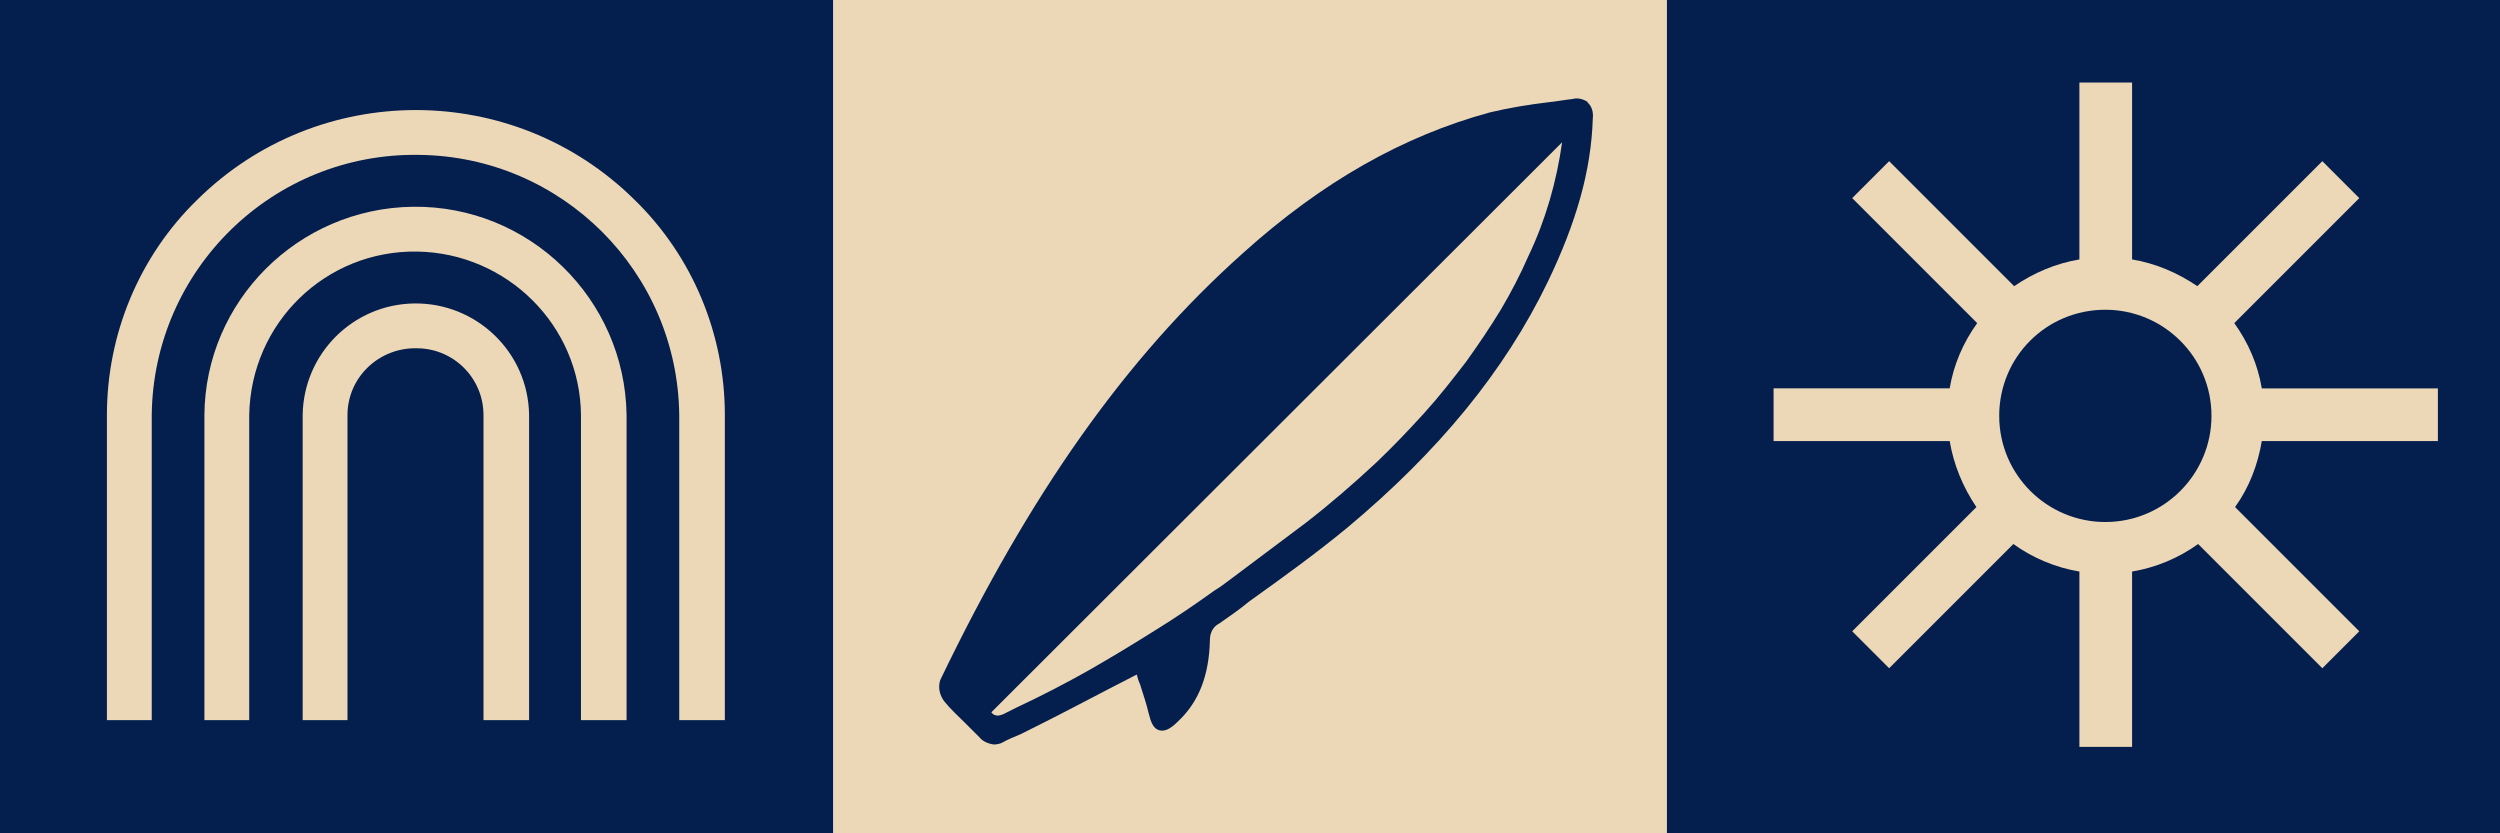
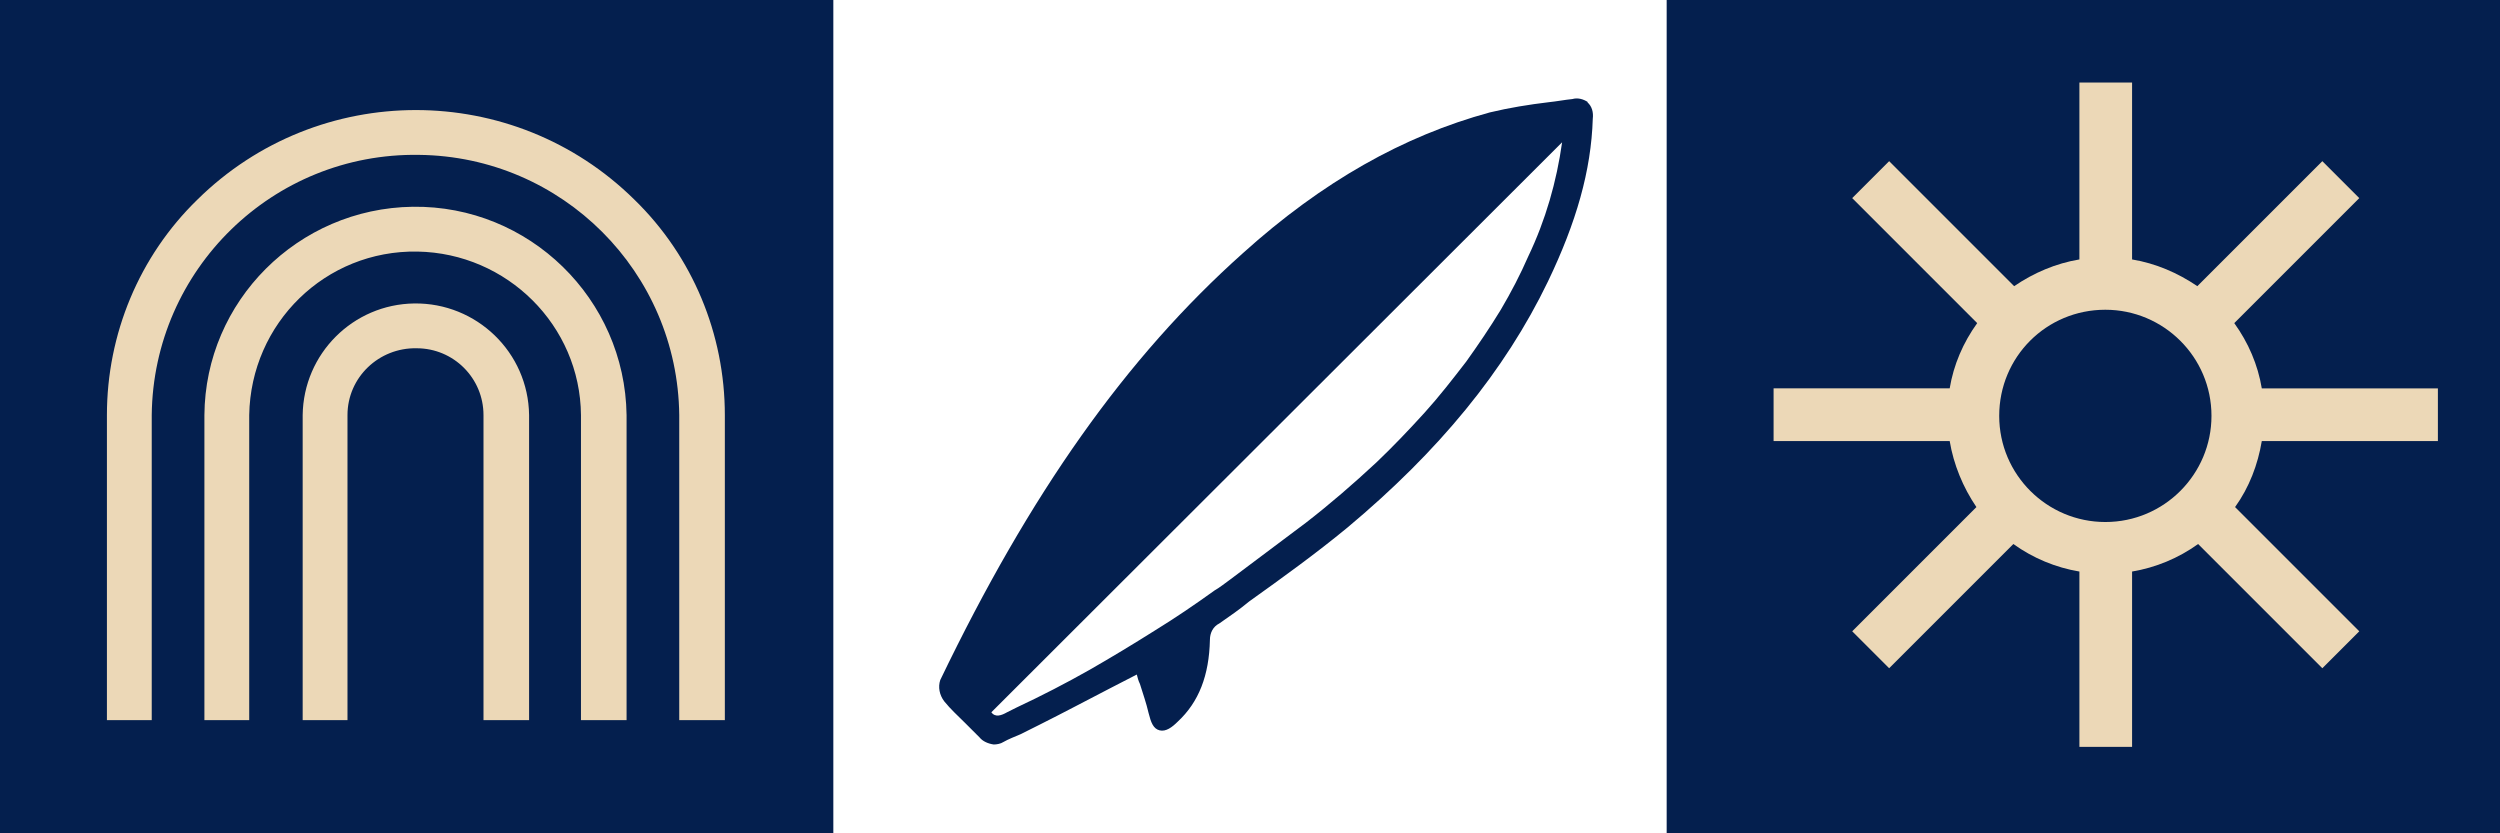
<svg xmlns="http://www.w3.org/2000/svg" version="1.1" viewBox="0 0 318 106" width="318" height="106">
  <defs>
    <style>
      .st0 {
        fill: none;
      }

      .st1 {
        fill: #041f4e;
      }

      .st2 {
        fill: #ecd8b7;
      }

      .st3 {
        clip-path: url(#clippath-1);
      }

      .st4 {
        clip-path: url(#clippath-2);
      }

      .st5 {
        clip-path: url(#clippath);
      }
    </style>
    <clipPath id="clippath">
      <rect class="st0" x="13.5" y="14" width="78.6" height="77.6" />
    </clipPath>
    <clipPath id="clippath-1">
      <rect class="st0" x="225.5" y="10.5" width="84.6" height="84.6" />
    </clipPath>
    <clipPath id="clippath-2">
      <rect class="st0" x="119.5" y="12.5" width="83.2" height="82.2" />
    </clipPath>
  </defs>
  <g id="Group_523">
    <g id="Group_292">
      <rect id="Rectangle_11" class="st1" y="0" width="106" height="106" />
      <g id="Group_6">
        <g class="st5">
          <g id="Group_5">
            <path id="Path_4" class="st2" d="M13.5,91.6h5.8v-38.8c.2-18.5,15.4-33.4,34-33.1,18.2.2,32.9,14.9,33.1,33.1v38.8h5.8v-38.8c0-10.3-4.1-20.2-11.5-27.4-15.4-15.2-40.2-15.2-55.6,0-7.4,7.2-11.5,17.1-11.5,27.4v38.8Z" />
            <path id="Path_5" class="st2" d="M25.9,91.6h5.8v-38.8c.2-11.7,9.7-21,21.4-20.8,11.4.2,20.7,9.4,20.8,20.8v38.8h5.8v-38.8c-.2-14.8-12.4-26.7-27.2-26.5-14.6.2-26.4,12-26.5,26.5v38.8Z" />
-             <path id="Path_6" class="st2" d="M38.4,91.6h5.8v-38.8c0-4.8,4-8.6,8.8-8.5,4.7,0,8.5,3.8,8.5,8.5v38.8h5.8v-38.8c-.1-8-6.7-14.3-14.6-14.2-7.8.1-14.1,6.4-14.2,14.2v38.8Z" />
+             <path id="Path_6" class="st2" d="M38.4,91.6h5.8v-38.8c0-4.8,4-8.6,8.8-8.5,4.7,0,8.5,3.8,8.5,8.5v38.8h5.8v-38.8c-.1-8-6.7-14.3-14.6-14.2-7.8.1-14.1,6.4-14.2,14.2v38.8" />
          </g>
        </g>
      </g>
    </g>
    <g id="Group_293">
      <rect id="Rectangle_18" class="st1" x="212" y="0" width="106" height="106" />
      <g id="Group_8">
        <g class="st3">
          <g id="Group_7">
            <path id="Path_7" class="st2" d="M281.3,52.9c0,7.4-6,13.5-13.5,13.5-7.4,0-13.5-6-13.5-13.5s6-13.5,13.5-13.5h0c7.4,0,13.5,6,13.5,13.5M310.1,56.1v-6.7h-22.4c-.5-3-1.7-5.8-3.5-8.3l15.9-15.9-4.7-4.7-15.9,15.9c-2.5-1.7-5.3-2.9-8.3-3.4V10.5h-6.7v22.5c-3,.5-5.8,1.7-8.3,3.4l-15.9-15.9-4.7,4.7,15.9,15.9c-1.8,2.5-3,5.3-3.5,8.3h-22.4v6.7h22.4c.5,3,1.7,5.9,3.4,8.4l-15.8,15.8,4.7,4.7,15.8-15.8c2.5,1.8,5.4,3,8.4,3.5v22.3h6.7v-22.3c3-.5,5.9-1.7,8.4-3.5l15.8,15.8,4.7-4.7-15.8-15.8c1.8-2.5,2.9-5.4,3.4-8.4h22.4Z" />
          </g>
        </g>
      </g>
    </g>
    <g id="Group_291">
-       <rect id="Rectangle_19" class="st2" x="106" y="0" width="106" height="106" />
      <g id="Group_18">
        <g class="st4">
          <g id="Group_17">
            <path id="Path_29" class="st1" d="M198.7,18.1c-.7,5-2.1,9.9-4.3,14.5-1,2.3-2.2,4.6-3.5,6.8-1.4,2.3-2.9,4.5-4.4,6.6-1.7,2.2-3.4,4.4-5.3,6.5-2,2.2-4,4.3-6.1,6.3-2.9,2.7-5.9,5.3-9,7.7-.9.7-1.9,1.4-2.8,2.1-2.3,1.7-4.5,3.4-6.8,5.1-.7.5-1.3,1-2,1.4-2.5,1.8-5,3.5-7.6,5.1-2.7,1.7-5.5,3.4-8.3,5-3,1.7-6.1,3.3-9.3,4.8-.4.2-.8.4-1.2.6-.7.4-1.5.7-2,0L198.7,18.1ZM202,13c-.6-.4-1.3-.6-2-.4-1,.1-2,.3-3,.4-2.5.3-5,.7-7.5,1.3-11,3-21.3,8.8-31.4,17.9-14.9,13.3-27.1,30.6-38.5,54.3-.3.9-.1,1.9.5,2.7.8,1,1.8,1.9,2.7,2.8.6.6,1.2,1.2,1.8,1.8.4.5,1.1.8,1.8.9.4,0,.9-.1,1.2-.3.7-.4,1.5-.7,2.2-1,.8-.4,1.6-.8,2.4-1.2,3-1.5,6-3.1,9.1-4.7l3.3-1.7c.1.4.2.8.4,1.2.4,1.3.8,2.4,1.1,3.7.3,1.2.6,2,1.4,2.2.8.2,1.6-.4,2.3-1.1,2.7-2.5,4-5.9,4.1-10.4,0-.9.4-1.7,1.2-2.1,1.3-.9,2.6-1.8,3.8-2.8,4.2-3,8.5-6.1,12.5-9.4,11.6-9.7,20-19.9,25.5-31.3,3.6-7.5,5.5-14.1,5.7-20.7.1-.8-.1-1.6-.7-2.1" />
          </g>
        </g>
      </g>
    </g>
  </g>
</svg>